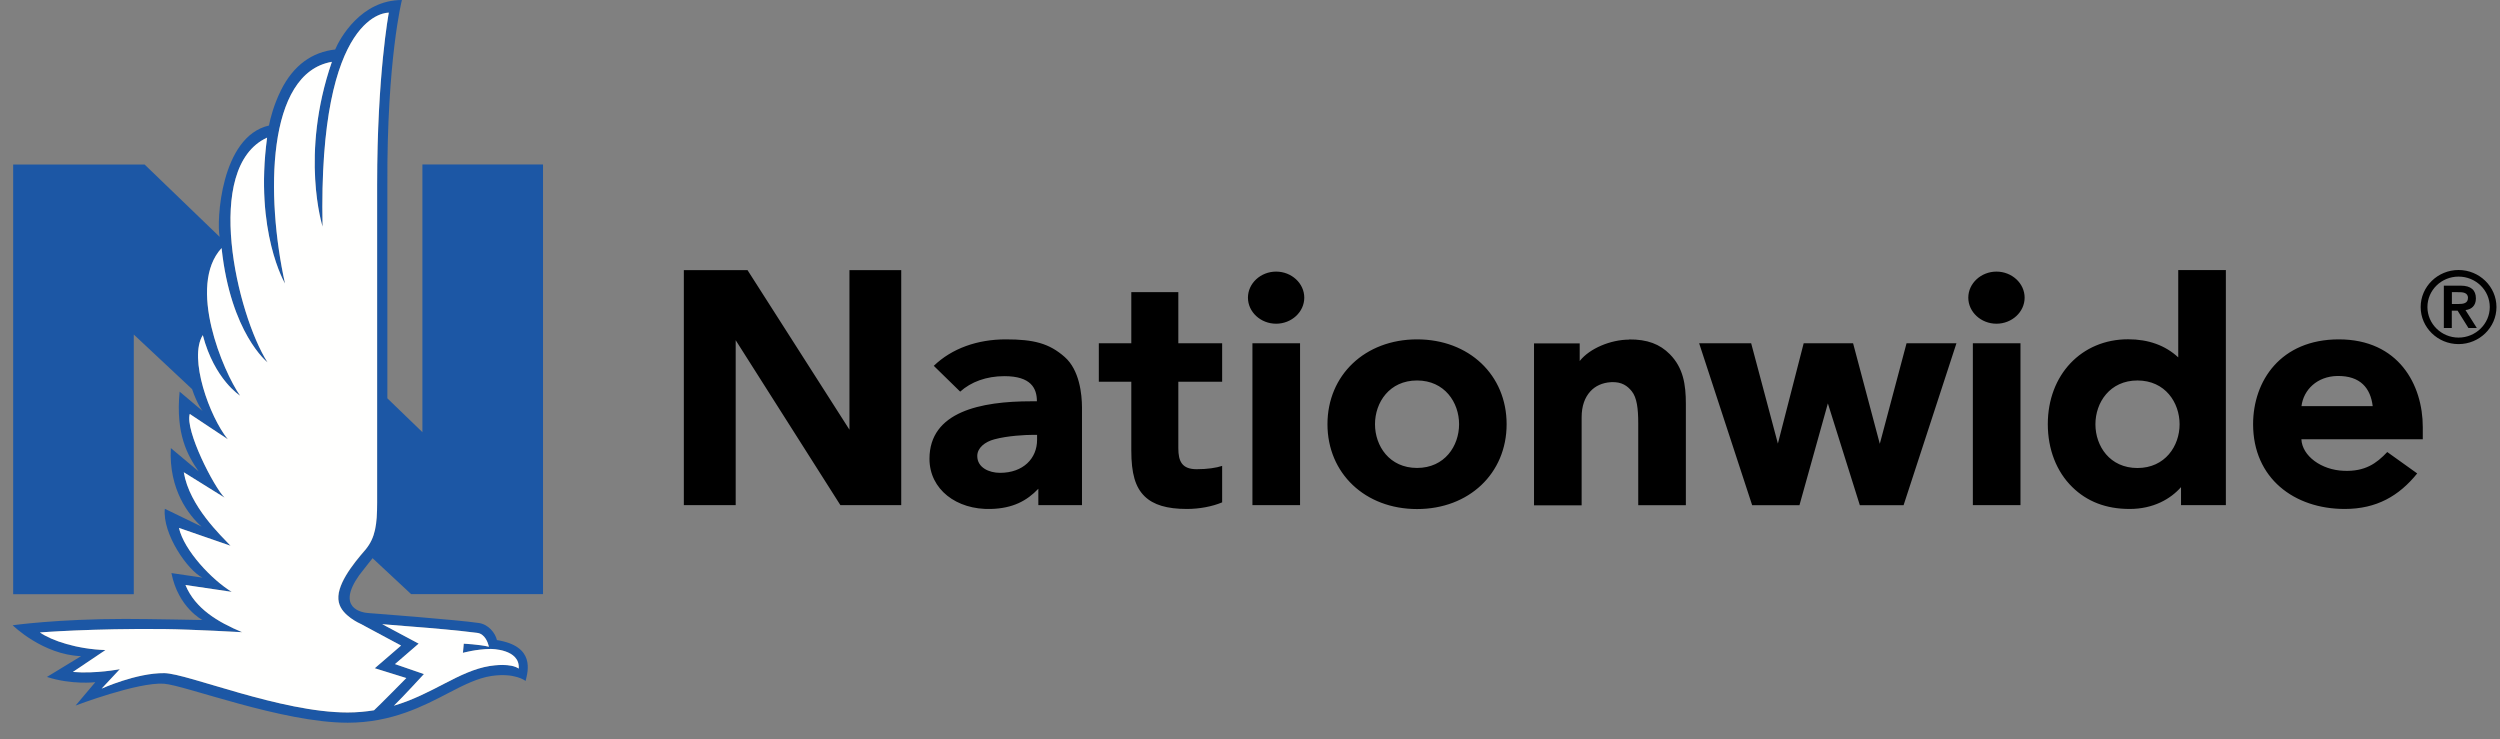
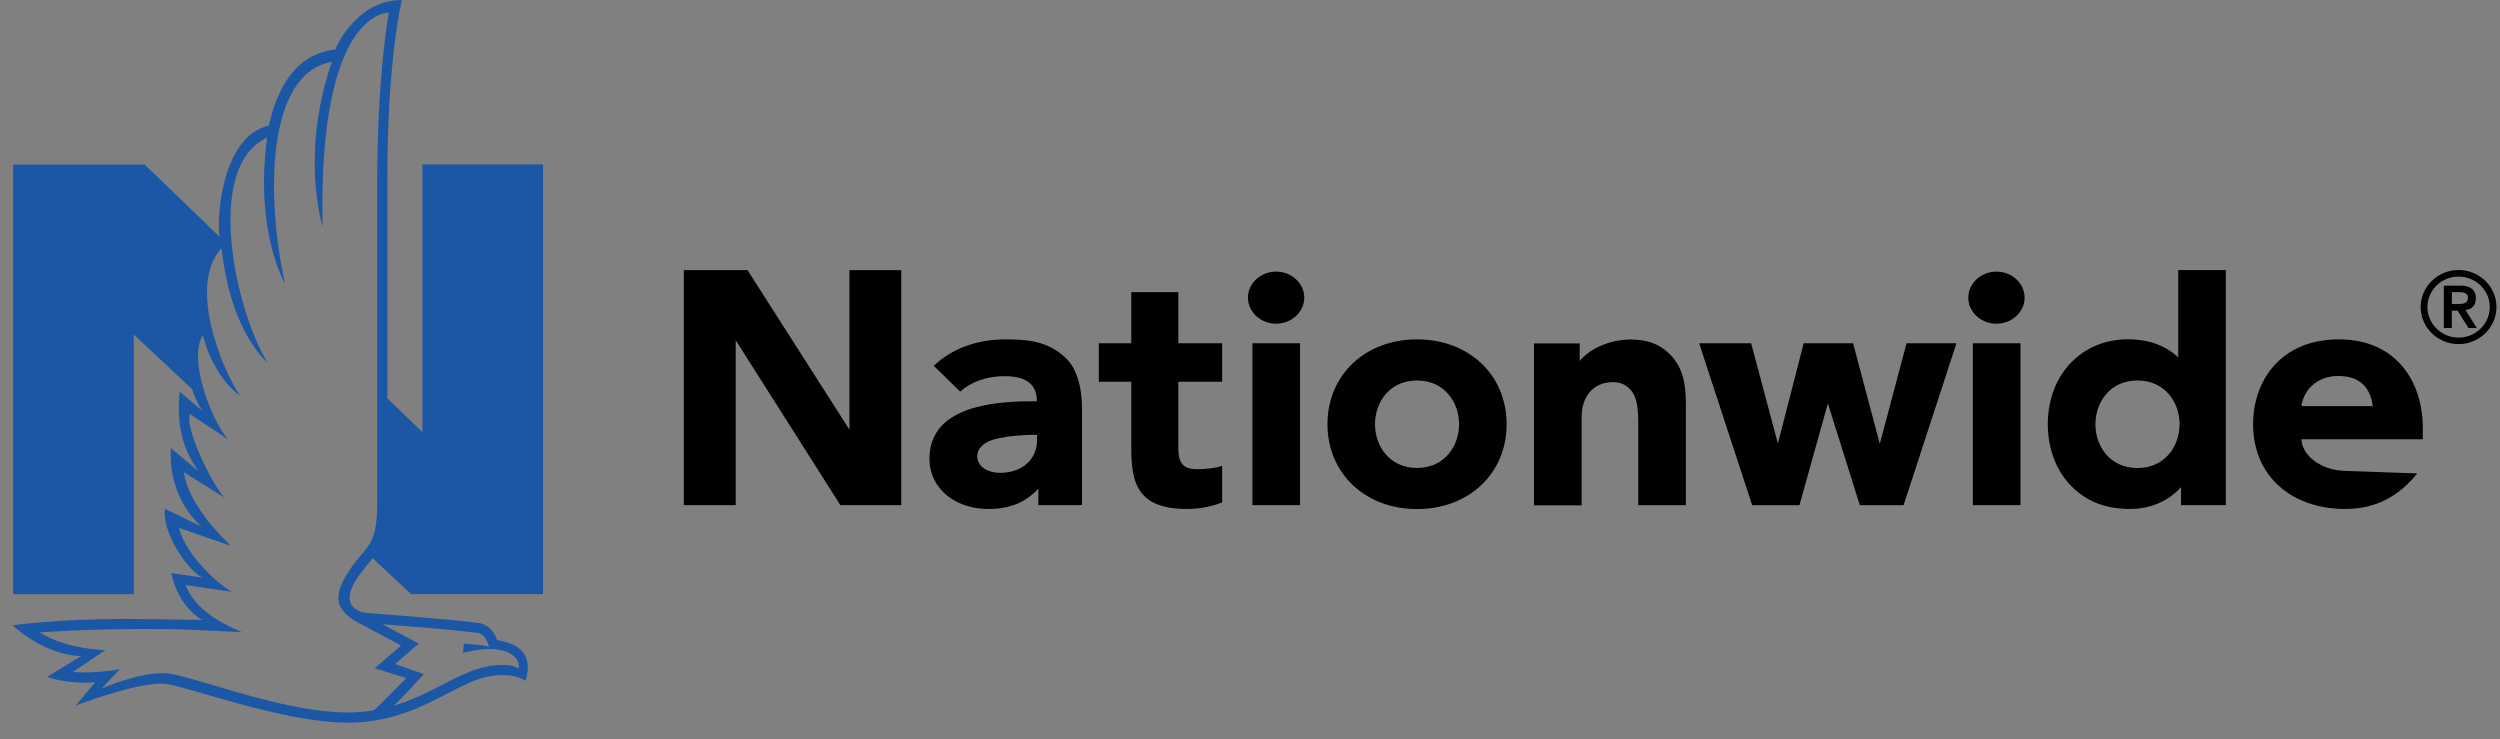
<svg xmlns="http://www.w3.org/2000/svg" width="142" height="42" viewBox="0 0 142 42" fill="none">
  <rect x="0" y="0" width="142" height="42" fill="#808080" stroke="none" />
  <g id="Partner logo" clip-path="url(#clip0_437_66414)">
    <g id="Layer_1-2">
-       <path id="Vector" d="M57.128 19.276C58.713 19.276 59.588 19.497 60.472 20.275C61.313 21.01 61.457 22.389 61.457 23.153V28.693H58.978V27.761C58.329 28.443 57.532 28.875 56.287 28.909C54.332 28.966 52.794 27.799 52.794 26.06C52.794 23.379 55.715 22.793 58.574 22.793H58.896C58.896 22.053 58.56 21.366 57.051 21.366C56.028 21.366 55.158 21.688 54.538 22.245L53.039 20.779C54.072 19.785 55.523 19.276 57.128 19.276ZM132.843 19.276C136.244 19.276 137.614 21.856 137.614 24.258V24.95H130.719C130.762 25.892 131.848 26.699 133.131 26.742C134.327 26.79 134.981 26.329 135.596 25.675L137.297 26.891C136.264 28.169 134.99 28.909 133.179 28.909C130.316 28.909 127.976 27.165 127.976 24.095C127.976 21.635 129.542 19.276 132.848 19.276H132.843ZM126.429 15.345V28.693H123.882V27.669C123.287 28.342 122.311 28.909 120.961 28.909C119.611 28.909 118.535 28.481 117.704 27.664C116.81 26.79 116.315 25.522 116.315 24.09C116.315 21.294 118.227 19.271 120.875 19.271C122.033 19.271 122.989 19.617 123.724 20.299V15.341H126.429V15.345ZM80.488 19.276C83.442 19.276 85.576 21.298 85.576 24.095C85.576 26.891 83.438 28.914 80.488 28.914C77.538 28.914 75.4 26.886 75.4 24.095C75.4 21.303 77.538 19.276 80.488 19.276ZM66.929 16.595V19.497H69.418V21.683H66.929V25.459C66.929 26.209 67.141 26.651 67.972 26.651C68.587 26.651 69.082 26.574 69.418 26.463V28.534C68.856 28.77 68.13 28.909 67.415 28.909C66.281 28.909 65.517 28.678 65.017 28.193C64.484 27.674 64.258 26.896 64.258 25.589V21.683H62.413V19.497H64.258V16.595H66.929ZM92.523 19.28C93.57 19.271 94.277 19.545 94.848 20.121C95.608 20.895 95.757 21.827 95.757 22.951V28.697H93.052V24.047C93.052 23.206 92.975 22.581 92.682 22.221C92.451 21.933 92.124 21.673 91.509 21.707C91.005 21.736 90.606 21.928 90.332 22.23C90.02 22.572 89.837 23.052 89.837 23.701V28.702H87.132V19.506H89.727V20.506C90.294 19.785 91.49 19.295 92.528 19.29L92.523 19.28ZM114.763 19.497V28.693H112.058V19.497H114.763ZM73.843 19.497V28.693H71.138V19.497H73.843ZM42.46 15.345L48.249 24.407V15.345H51.19V28.693H47.735L41.787 19.324V28.693H38.842V15.345H42.46ZM99.466 19.497L100.984 25.195L102.449 19.497H105.255L106.773 25.209L108.292 19.497H111.126L108.123 28.697H105.639L103.823 22.913L102.209 28.697H99.523L96.511 19.497H99.466ZM58.906 24.7H58.665C58.247 24.7 57.238 24.748 56.474 24.955C55.951 25.094 55.509 25.435 55.509 25.901C55.509 26.564 56.186 26.857 56.801 26.857C58.118 26.857 58.906 26.041 58.906 24.983V24.7ZM121.408 21.611C119.842 21.611 119.02 22.86 119.02 24.099C119.02 25.339 119.837 26.583 121.408 26.583C122.979 26.583 123.801 25.329 123.801 24.099C123.801 22.869 122.984 21.611 121.408 21.611ZM80.488 21.611C78.917 21.611 78.1 22.86 78.1 24.095C78.1 25.329 78.917 26.579 80.488 26.579C82.059 26.579 82.876 25.329 82.876 24.095C82.876 22.86 82.054 21.611 80.488 21.611ZM132.752 21.356C131.618 21.38 130.844 22.13 130.724 23.067H134.769C134.649 22.067 134.087 21.332 132.752 21.356ZM139.646 15.336C140.833 15.336 141.799 16.282 141.799 17.44C141.799 18.598 140.833 19.545 139.646 19.545C138.459 19.545 137.494 18.598 137.494 17.44C137.494 16.282 138.459 15.336 139.646 15.336ZM139.646 15.711C138.666 15.711 137.878 16.484 137.878 17.44C137.878 18.396 138.671 19.175 139.646 19.175C140.621 19.175 141.419 18.396 141.419 17.44C141.419 16.484 140.626 15.711 139.646 15.711ZM139.766 16.225C140.357 16.225 140.631 16.484 140.631 16.95C140.631 17.368 140.376 17.575 140.04 17.613L140.684 18.632H140.208L139.593 17.647H139.262V18.632H138.81V16.225H139.761H139.766ZM72.483 15.427C73.358 15.427 74.083 16.09 74.083 16.907C74.083 17.724 73.358 18.387 72.483 18.387C71.609 18.387 70.883 17.724 70.883 16.907C70.883 16.09 71.609 15.427 72.483 15.427ZM113.399 15.427C114.273 15.427 114.999 16.09 114.999 16.907C114.999 17.724 114.273 18.387 113.399 18.387C112.524 18.387 111.799 17.724 111.799 16.907C111.799 16.09 112.529 15.427 113.399 15.427ZM140.184 16.931C140.184 16.609 139.877 16.59 139.598 16.595H139.267V17.267H139.636C139.906 17.267 140.179 17.234 140.179 16.926L140.184 16.931Z" fill="black" />
+       <path id="Vector" d="M57.128 19.276C58.713 19.276 59.588 19.497 60.472 20.275C61.313 21.01 61.457 22.389 61.457 23.153V28.693H58.978V27.761C58.329 28.443 57.532 28.875 56.287 28.909C54.332 28.966 52.794 27.799 52.794 26.06C52.794 23.379 55.715 22.793 58.574 22.793H58.896C58.896 22.053 58.56 21.366 57.051 21.366C56.028 21.366 55.158 21.688 54.538 22.245L53.039 20.779C54.072 19.785 55.523 19.276 57.128 19.276ZM132.843 19.276C136.244 19.276 137.614 21.856 137.614 24.258V24.95H130.719C130.762 25.892 131.848 26.699 133.131 26.742L137.297 26.891C136.264 28.169 134.99 28.909 133.179 28.909C130.316 28.909 127.976 27.165 127.976 24.095C127.976 21.635 129.542 19.276 132.848 19.276H132.843ZM126.429 15.345V28.693H123.882V27.669C123.287 28.342 122.311 28.909 120.961 28.909C119.611 28.909 118.535 28.481 117.704 27.664C116.81 26.79 116.315 25.522 116.315 24.09C116.315 21.294 118.227 19.271 120.875 19.271C122.033 19.271 122.989 19.617 123.724 20.299V15.341H126.429V15.345ZM80.488 19.276C83.442 19.276 85.576 21.298 85.576 24.095C85.576 26.891 83.438 28.914 80.488 28.914C77.538 28.914 75.4 26.886 75.4 24.095C75.4 21.303 77.538 19.276 80.488 19.276ZM66.929 16.595V19.497H69.418V21.683H66.929V25.459C66.929 26.209 67.141 26.651 67.972 26.651C68.587 26.651 69.082 26.574 69.418 26.463V28.534C68.856 28.77 68.13 28.909 67.415 28.909C66.281 28.909 65.517 28.678 65.017 28.193C64.484 27.674 64.258 26.896 64.258 25.589V21.683H62.413V19.497H64.258V16.595H66.929ZM92.523 19.28C93.57 19.271 94.277 19.545 94.848 20.121C95.608 20.895 95.757 21.827 95.757 22.951V28.697H93.052V24.047C93.052 23.206 92.975 22.581 92.682 22.221C92.451 21.933 92.124 21.673 91.509 21.707C91.005 21.736 90.606 21.928 90.332 22.23C90.02 22.572 89.837 23.052 89.837 23.701V28.702H87.132V19.506H89.727V20.506C90.294 19.785 91.49 19.295 92.528 19.29L92.523 19.28ZM114.763 19.497V28.693H112.058V19.497H114.763ZM73.843 19.497V28.693H71.138V19.497H73.843ZM42.46 15.345L48.249 24.407V15.345H51.19V28.693H47.735L41.787 19.324V28.693H38.842V15.345H42.46ZM99.466 19.497L100.984 25.195L102.449 19.497H105.255L106.773 25.209L108.292 19.497H111.126L108.123 28.697H105.639L103.823 22.913L102.209 28.697H99.523L96.511 19.497H99.466ZM58.906 24.7H58.665C58.247 24.7 57.238 24.748 56.474 24.955C55.951 25.094 55.509 25.435 55.509 25.901C55.509 26.564 56.186 26.857 56.801 26.857C58.118 26.857 58.906 26.041 58.906 24.983V24.7ZM121.408 21.611C119.842 21.611 119.02 22.86 119.02 24.099C119.02 25.339 119.837 26.583 121.408 26.583C122.979 26.583 123.801 25.329 123.801 24.099C123.801 22.869 122.984 21.611 121.408 21.611ZM80.488 21.611C78.917 21.611 78.1 22.86 78.1 24.095C78.1 25.329 78.917 26.579 80.488 26.579C82.059 26.579 82.876 25.329 82.876 24.095C82.876 22.86 82.054 21.611 80.488 21.611ZM132.752 21.356C131.618 21.38 130.844 22.13 130.724 23.067H134.769C134.649 22.067 134.087 21.332 132.752 21.356ZM139.646 15.336C140.833 15.336 141.799 16.282 141.799 17.44C141.799 18.598 140.833 19.545 139.646 19.545C138.459 19.545 137.494 18.598 137.494 17.44C137.494 16.282 138.459 15.336 139.646 15.336ZM139.646 15.711C138.666 15.711 137.878 16.484 137.878 17.44C137.878 18.396 138.671 19.175 139.646 19.175C140.621 19.175 141.419 18.396 141.419 17.44C141.419 16.484 140.626 15.711 139.646 15.711ZM139.766 16.225C140.357 16.225 140.631 16.484 140.631 16.95C140.631 17.368 140.376 17.575 140.04 17.613L140.684 18.632H140.208L139.593 17.647H139.262V18.632H138.81V16.225H139.761H139.766ZM72.483 15.427C73.358 15.427 74.083 16.09 74.083 16.907C74.083 17.724 73.358 18.387 72.483 18.387C71.609 18.387 70.883 17.724 70.883 16.907C70.883 16.09 71.609 15.427 72.483 15.427ZM113.399 15.427C114.273 15.427 114.999 16.09 114.999 16.907C114.999 17.724 114.273 18.387 113.399 18.387C112.524 18.387 111.799 17.724 111.799 16.907C111.799 16.09 112.529 15.427 113.399 15.427ZM140.184 16.931C140.184 16.609 139.877 16.59 139.598 16.595H139.267V17.267H139.636C139.906 17.267 140.179 17.234 140.179 16.926L140.184 16.931Z" fill="black" />
      <path id="Vector_2" d="M20.787 31.201C20.023 32.075 19.038 33.315 19.25 34.223C19.409 34.972 20.48 35.434 20.48 35.434L22.781 36.668L21.287 37.956L23.079 38.513C23.079 38.513 21.436 40.181 21.244 40.344C20.773 40.421 20.278 40.469 19.74 40.469C15.935 40.469 10.645 38.249 9.333 38.235C7.753 38.215 5.773 39.114 5.773 39.114L6.806 38.009C6.806 38.009 5.451 38.278 4.14 38.167L5.989 36.923C4.361 36.87 2.938 36.39 2.266 35.924C2.266 35.924 5.259 35.688 9.324 35.731C10.967 35.751 13.754 35.909 13.754 35.909C12.375 35.333 11.087 34.569 10.534 33.228L13.162 33.617C12.057 32.95 10.458 31.278 10.165 29.985L13.095 30.999C12.576 30.442 10.765 28.765 10.438 26.824L12.754 28.265C12.149 27.66 10.501 24.45 10.78 23.514L12.941 24.95C11.909 23.686 10.698 20.338 11.519 19.036C12.178 21.558 13.638 22.476 13.638 22.476C12.677 21.102 10.607 16.235 12.586 14.092C13.105 18.944 15.195 20.583 15.195 20.583C13.465 17.863 11.495 9.508 15.171 7.817C14.45 13.184 16.189 16.105 16.189 16.105C15.094 11.161 15.128 4.151 18.851 3.512C17.025 8.797 18.323 12.871 18.323 12.871C18.058 0.514 22.085 0.721 22.085 0.721C22.085 0.721 21.422 4.228 21.422 10.483V28.544C21.422 29.793 21.316 30.533 20.783 31.191L20.787 31.201ZM23.18 35.573C24.799 35.698 25.952 35.803 27.11 35.948C27.547 36.001 27.72 36.5 27.778 36.736C27.226 36.601 26.346 36.563 26.346 36.563L26.298 37.081C26.298 37.081 27.048 36.87 27.869 36.861C27.869 36.861 29.551 36.851 29.469 37.975C29.008 37.663 28.071 37.788 27.807 37.831C26.961 37.97 26.159 38.355 25.227 38.84C24.376 39.282 23.459 39.763 22.378 40.084C22.849 39.633 24.083 38.288 24.083 38.288L22.44 37.721L23.785 36.558L21.715 35.453C22.229 35.496 22.719 35.539 23.175 35.573H23.18ZM23.358 33.747H30.843V9.34H23.992V24.546L22.003 22.625V10.503C21.969 3.378 22.829 0 22.829 0C20.509 0 19.308 2.172 19.038 2.811C17.736 2.955 16.67 3.695 15.954 5.136C15.55 5.953 15.349 6.741 15.277 7.13C12.533 7.755 12.293 12.583 12.476 13.453L8.214 9.345H0.748V33.752H7.599V19.002L10.909 22.101C11.212 22.99 11.505 23.345 11.505 23.345L10.203 22.245C9.968 24.642 10.65 25.868 11.284 26.776L9.703 25.45C9.578 27.828 10.741 29.284 11.452 29.913L9.362 28.899C9.218 30.322 10.664 32.407 11.5 32.81L9.737 32.551C10.121 34.511 11.5 35.217 11.5 35.217C11.5 35.217 8.488 35.155 7.104 35.155C3.251 35.155 0.719 35.515 0.719 35.515C0.719 35.515 2.424 37.192 4.606 37.269L2.665 38.451C4.072 38.907 5.413 38.749 5.413 38.749L4.293 40.075C4.293 40.075 7.82 38.734 9.309 38.835C10.496 38.917 16.031 41.05 19.745 41.05C22.238 41.05 24.045 40.108 25.496 39.349C26.38 38.888 27.144 38.513 27.898 38.398C29.243 38.191 29.854 38.677 29.854 38.677C29.993 38.114 30.406 36.702 28.225 36.356C28.138 35.972 27.759 35.467 27.197 35.386C26.024 35.208 21.085 34.833 20.941 34.823C20.518 34.799 19.091 34.526 20.403 32.671C20.504 32.532 21.162 31.705 21.162 31.705L23.353 33.747H23.358Z" fill="#1C57A5" />
-       <path id="Vector_3" d="M19.25 34.223C19.408 34.972 20.48 35.433 20.48 35.433L22.781 36.668L21.287 37.956L23.079 38.513C23.079 38.513 21.436 40.18 21.244 40.344C20.773 40.42 20.278 40.468 19.74 40.468C15.935 40.468 10.645 38.249 9.333 38.234C7.752 38.215 5.773 39.114 5.773 39.114L6.806 38.009C6.806 38.009 5.451 38.278 4.139 38.167L5.989 36.923C4.36 36.87 2.938 36.389 2.266 35.923C2.266 35.923 5.259 35.688 9.324 35.731C10.967 35.75 13.753 35.909 13.753 35.909C12.374 35.332 11.087 34.569 10.534 33.228L13.162 33.617C12.057 32.949 10.457 31.277 10.164 29.985L13.095 30.999C12.576 30.441 10.765 28.765 10.438 26.824L12.754 28.265C12.149 27.66 10.501 24.45 10.779 23.513L12.941 24.95C11.908 23.686 10.698 20.337 11.519 19.035C12.177 21.558 13.638 22.475 13.638 22.475C12.677 21.101 10.606 16.234 12.586 14.091C13.105 18.944 15.195 20.582 15.195 20.582C13.465 17.863 11.495 9.508 15.171 7.817C14.45 13.183 16.189 16.105 16.189 16.105C15.094 11.161 15.127 4.151 18.851 3.512C17.025 8.797 18.322 12.871 18.322 12.871C18.058 0.514 22.084 0.72 22.084 0.72C22.084 0.72 21.421 4.228 21.421 10.483V28.544C21.421 29.793 21.316 30.533 20.782 31.191C20.018 32.065 19.034 33.305 19.245 34.213" fill="#FFFFFE" />
-       <path id="Fill-21" d="M23.174 35.573C24.794 35.698 25.947 35.803 27.105 35.947C27.542 36 27.715 36.5 27.772 36.736C27.22 36.601 26.341 36.562 26.341 36.562L26.293 37.081C26.293 37.081 27.042 36.87 27.864 36.86C27.864 36.86 29.545 36.851 29.463 37.975C29.002 37.663 28.065 37.788 27.801 37.831C26.956 37.97 26.153 38.355 25.221 38.84C24.371 39.282 23.453 39.762 22.372 40.084C22.843 39.633 24.078 38.287 24.078 38.287L22.434 37.72L23.78 36.558L21.709 35.453C22.223 35.496 22.713 35.539 23.17 35.573" fill="#FFFFFE" />
    </g>
  </g>
  <defs>
    <clipPath id="clip0_437_66414">
      <rect width="141.081" height="41.041" fill="white" transform="translate(0.719)" />
    </clipPath>
  </defs>
</svg>